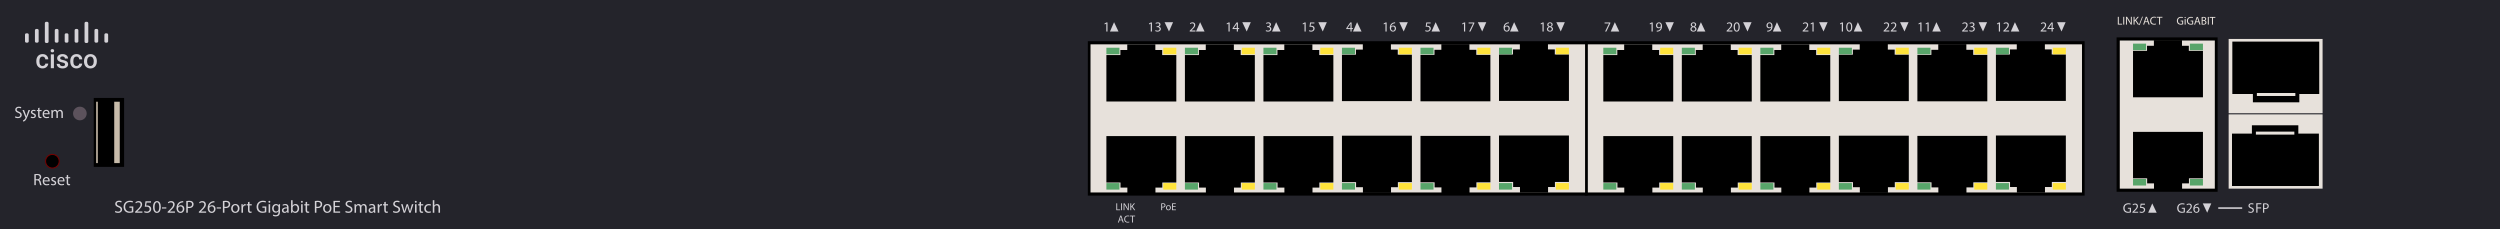
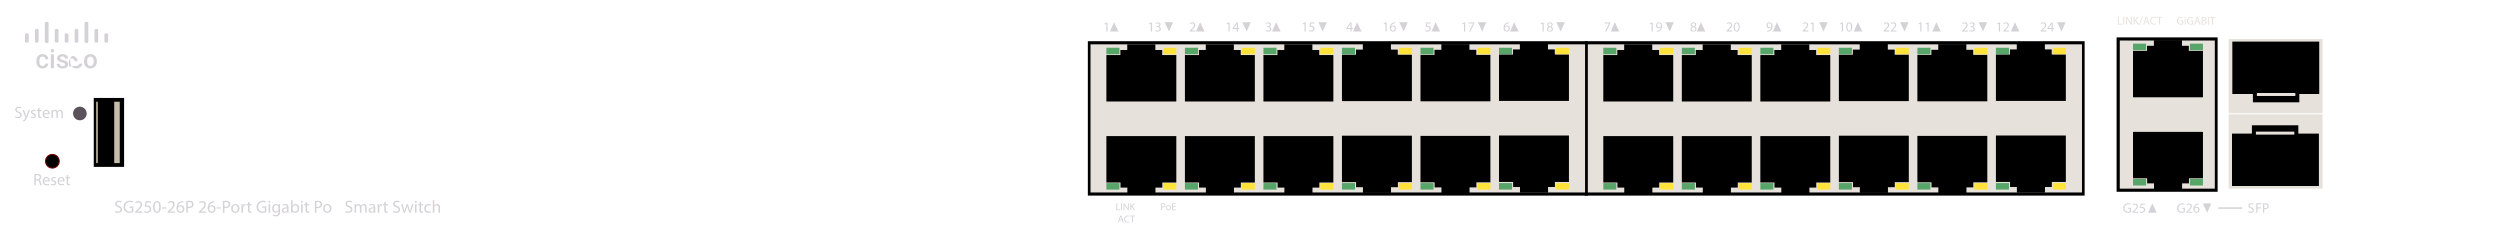
<svg xmlns="http://www.w3.org/2000/svg" version="1.1" id="Cisco_SG250-26P_Switches" x="0px" y="0px" viewBox="0 0 600 55" style="enable-background:new 0 0 600 55;" xml:space="preserve">
  <style type="text/css">
	.st0{fill:#24242B;}
	.st1{fill:#E7E1DB;}
	.st2{fill:#58A56A;}
	.st3{fill:#FFE33B;}
	.st4{fill:#D4D2D7;}
	.st5{fill:#C7BBAA;}
	.st6{fill:#5C525C;}
	.st7{fill:#750101;}
</style>
  <g>
-     <rect class="st0" width="600" height="55" />
-   </g>
+     </g>
  <g>
    <g>
      <rect x="380.772" y="10.266" class="st1" width="119.106" height="36.113" />
      <path d="M380.34,9.891h119.972v37.053H380.34V9.891z M499.677,10.641H380.983v35.553    h118.694V10.641z" />
    </g>
    <polygon points="398.185,13.214 398.185,11.999 396.541,11.999 396.541,10.641    389.8,10.641 389.8,11.999 388.154,11.999 388.154,13.214 384.792,13.214    384.792,24.36 401.574,24.36 401.574,13.214  " />
    <polygon points="388.182,43.806 388.182,45.022 389.825,45.022 389.825,46.379    396.567,46.379 396.567,45.022 398.213,45.022 398.213,43.806 401.574,43.806    401.574,32.661 384.792,32.661 384.792,43.806  " />
    <polygon points="417.03,13.214 417.03,11.999 415.387,11.999 415.387,10.641    408.645,10.641 408.645,11.999 406.999,11.999 406.999,13.214 403.638,13.214    403.638,24.36 420.42,24.36 420.42,13.214  " />
    <polygon points="407.027,43.806 407.027,45.022 408.671,45.022 408.671,46.379    415.412,46.379 415.412,45.022 417.058,45.022 417.058,43.806 420.42,43.806    420.42,32.661 403.638,32.661 403.638,43.806  " />
    <polygon points="435.876,13.214 435.876,11.999 434.232,11.999 434.232,10.641    427.491,10.641 427.491,11.999 425.844,11.999 425.844,13.214 422.483,13.214    422.483,24.36 439.265,24.36 439.265,13.214  " />
    <polygon points="425.873,43.806 425.873,45.022 427.516,45.022 427.516,46.379    434.258,46.379 434.258,45.022 435.904,45.022 435.904,43.806 439.265,43.806    439.265,32.661 422.483,32.661 422.483,43.806  " />
    <polygon points="454.721,13.122 454.721,11.906 453.078,11.906 453.078,10.549    446.336,10.549 446.336,11.906 444.69,11.906 444.69,13.122 441.328,13.122    441.328,24.267 458.111,24.267 458.111,13.122  " />
    <polygon points="444.718,43.714 444.718,44.929 446.361,44.929 446.361,46.287    453.103,46.287 453.103,44.929 454.749,44.929 454.749,43.714 458.111,43.714    458.111,32.568 441.328,32.568 441.328,43.714  " />
    <polygon points="473.566,13.168 473.566,11.953 471.923,11.953 471.923,10.595    465.182,10.595 465.182,11.953 463.535,11.953 463.535,13.168 460.174,13.168    460.174,24.314 476.956,24.314 476.956,13.168  " />
    <polygon points="463.564,43.76 463.564,44.975 465.207,44.975 465.207,46.333    471.948,46.333 471.948,44.975 473.595,44.975 473.595,43.76 476.956,43.76    476.956,32.614 460.174,32.614 460.174,43.76  " />
    <polygon points="492.412,13.076 492.412,11.86 490.769,11.86 490.769,10.503    484.027,10.503 484.027,11.86 482.381,11.86 482.381,13.076 479.019,13.076    479.019,24.221 495.802,24.221 495.802,13.076  " />
    <polygon points="482.409,43.668 482.409,44.883 484.052,44.883 484.052,46.24    490.794,46.24 490.794,44.883 492.44,44.883 492.44,43.668 495.802,43.668    495.802,32.522 479.019,32.522 479.019,43.668  " />
    <rect x="384.792" y="11.457" class="st2" width="3.133" height="1.565" />
    <rect x="398.441" y="11.457" class="st3" width="3.133" height="1.565" />
    <rect x="384.792" y="43.942" class="st2" width="3.133" height="1.565" />
    <rect x="398.441" y="43.942" class="st3" width="3.133" height="1.565" />
    <rect x="403.638" y="11.457" class="st2" width="3.133" height="1.565" />
    <rect x="417.287" y="11.457" class="st3" width="3.133" height="1.565" />
    <rect x="403.638" y="43.942" class="st2" width="3.133" height="1.565" />
    <rect x="417.287" y="43.942" class="st3" width="3.133" height="1.565" />
    <rect x="422.483" y="11.457" class="st2" width="3.133" height="1.565" />
    <rect x="436.132" y="11.457" class="st3" width="3.133" height="1.565" />
    <rect x="422.483" y="43.942" class="st2" width="3.133" height="1.565" />
    <rect x="436.132" y="43.942" class="st3" width="3.133" height="1.565" />
    <rect x="441.328" y="11.457" class="st2" width="3.133" height="1.565" />
    <rect x="454.978" y="11.457" class="st3" width="3.133" height="1.565" />
    <rect x="441.328" y="43.942" class="st2" width="3.133" height="1.565" />
    <rect x="454.978" y="43.942" class="st3" width="3.133" height="1.565" />
    <rect x="460.174" y="11.457" class="st2" width="3.133" height="1.565" />
    <rect x="473.823" y="11.457" class="st3" width="3.133" height="1.565" />
    <rect x="460.174" y="43.942" class="st2" width="3.133" height="1.565" />
    <rect x="473.823" y="43.942" class="st3" width="3.133" height="1.565" />
    <rect x="479.019" y="11.457" class="st2" width="3.133" height="1.565" />
    <rect x="492.669" y="11.457" class="st3" width="3.133" height="1.565" />
    <rect x="479.019" y="43.942" class="st2" width="3.133" height="1.565" />
    <rect x="492.669" y="43.942" class="st3" width="3.133" height="1.565" />
  </g>
  <g>
    <g>
      <rect x="261.513" y="10.266" class="st1" width="119.106" height="36.113" />
      <path d="M261.082,9.891h119.972v37.053H261.082V9.891z M380.418,10.641H261.724v35.553    h118.694V10.641z" />
    </g>
    <polygon points="278.926,13.214 278.926,11.999 277.283,11.999 277.283,10.641    270.541,10.641 270.541,11.999 268.895,11.999 268.895,13.214 265.533,13.214    265.533,24.36 282.315,24.36 282.315,13.214  " />
    <polygon points="268.923,43.806 268.923,45.022 270.566,45.022 270.566,46.379    277.308,46.379 277.308,45.022 278.954,45.022 278.954,43.806 282.315,43.806    282.315,32.661 265.533,32.661 265.533,43.806  " />
    <polygon points="297.771,13.214 297.771,11.999 296.128,11.999 296.128,10.641    289.386,10.641 289.386,11.999 287.74,11.999 287.74,13.214 284.379,13.214    284.379,24.36 301.161,24.36 301.161,13.214  " />
    <polygon points="287.768,43.806 287.768,45.022 289.412,45.022 289.412,46.379    296.153,46.379 296.153,45.022 297.799,45.022 297.799,43.806 301.161,43.806    301.161,32.661 284.379,32.661 284.379,43.806  " />
    <polygon points="316.617,13.214 316.617,11.999 314.973,11.999 314.973,10.641    308.232,10.641 308.232,11.999 306.585,11.999 306.585,13.214 303.224,13.214    303.224,24.36 320.006,24.36 320.006,13.214  " />
    <polygon points="306.614,43.806 306.614,45.022 308.257,45.022 308.257,46.379    314.999,46.379 314.999,45.022 316.645,45.022 316.645,43.806 320.006,43.806    320.006,32.661 303.224,32.661 303.224,43.806  " />
    <polygon points="335.462,13.122 335.462,11.906 333.819,11.906 333.819,10.549    327.077,10.549 327.077,11.906 325.431,11.906 325.431,13.122 322.069,13.122    322.069,24.267 338.852,24.267 338.852,13.122  " />
    <polygon points="325.459,43.714 325.459,44.929 327.102,44.929 327.102,46.287    333.844,46.287 333.844,44.929 335.49,44.929 335.49,43.714 338.852,43.714    338.852,32.568 322.069,32.568 322.069,43.714  " />
    <polygon points="354.307,13.168 354.307,11.953 352.664,11.953 352.664,10.595    345.923,10.595 345.923,11.953 344.276,11.953 344.276,13.168 340.915,13.168    340.915,24.314 357.697,24.314 357.697,13.168  " />
    <polygon points="344.305,43.76 344.305,44.975 345.948,44.975 345.948,46.333    352.689,46.333 352.689,44.975 354.336,44.975 354.336,43.76 357.697,43.76    357.697,32.614 340.915,32.614 340.915,43.76  " />
    <polygon points="373.153,13.076 373.153,11.86 371.51,11.86 371.51,10.503    364.768,10.503 364.768,11.86 363.122,11.86 363.122,13.076 359.76,13.076    359.76,24.221 376.543,24.221 376.543,13.076  " />
    <polygon points="363.15,43.668 363.15,44.883 364.793,44.883 364.793,46.24    371.535,46.24 371.535,44.883 373.181,44.883 373.181,43.668 376.543,43.668    376.543,32.522 359.76,32.522 359.76,43.668  " />
    <rect x="265.533" y="11.457" class="st2" width="3.133" height="1.565" />
    <rect x="279.183" y="11.457" class="st3" width="3.133" height="1.565" />
    <rect x="265.533" y="43.942" class="st2" width="3.133" height="1.565" />
    <rect x="279.183" y="43.942" class="st3" width="3.133" height="1.565" />
    <rect x="284.379" y="11.457" class="st2" width="3.133" height="1.565" />
    <rect x="298.028" y="11.457" class="st3" width="3.133" height="1.565" />
    <rect x="284.379" y="43.942" class="st2" width="3.133" height="1.565" />
    <rect x="298.028" y="43.942" class="st3" width="3.133" height="1.565" />
    <rect x="303.224" y="11.457" class="st2" width="3.133" height="1.565" />
    <rect x="316.873" y="11.457" class="st3" width="3.133" height="1.565" />
    <rect x="303.224" y="43.942" class="st2" width="3.133" height="1.565" />
    <rect x="316.873" y="43.942" class="st3" width="3.133" height="1.565" />
    <rect x="322.069" y="11.457" class="st2" width="3.133" height="1.565" />
    <rect x="335.719" y="11.457" class="st3" width="3.133" height="1.565" />
    <rect x="322.069" y="43.942" class="st2" width="3.133" height="1.565" />
    <rect x="335.719" y="43.942" class="st3" width="3.133" height="1.565" />
    <rect x="340.915" y="11.457" class="st2" width="3.133" height="1.565" />
    <rect x="354.564" y="11.457" class="st3" width="3.133" height="1.565" />
    <rect x="340.915" y="43.942" class="st2" width="3.133" height="1.565" />
    <rect x="354.564" y="43.942" class="st3" width="3.133" height="1.565" />
    <rect x="359.76" y="11.457" class="st2" width="3.133" height="1.565" />
    <rect x="373.41" y="11.457" class="st3" width="3.133" height="1.565" />
    <rect x="359.76" y="43.942" class="st2" width="3.133" height="1.565" />
    <rect x="373.41" y="43.942" class="st3" width="3.133" height="1.565" />
  </g>
  <g>
    <g>
      <rect x="508.276" y="9.349" class="st1" width="23.659" height="36.113" />
      <path d="M507.982,8.974h24.247v37.053h-24.247V8.974z M531.556,9.724h-22.81v35.553    h22.81V9.724z" />
    </g>
    <polygon points="525.319,12.204 525.319,10.989 523.676,10.989 523.676,9.631 516.934,9.631    516.934,10.989 515.288,10.989 515.288,12.204 511.926,12.204 511.926,23.35    528.709,23.35 528.709,12.204  " />
    <polygon points="515.316,42.796 515.316,44.011 516.959,44.011 516.959,45.369    523.701,45.369 523.701,44.011 525.347,44.011 525.347,42.796 528.709,42.796    528.709,31.65 511.926,31.65 511.926,42.796  " />
    <rect x="511.926" y="10.475" class="st2" width="3.133" height="1.565" />
    <rect x="525.576" y="10.475" class="st2" width="3.133" height="1.565" />
    <rect x="511.926" y="42.96" class="st2" width="3.133" height="1.565" />
    <rect x="525.576" y="42.96" class="st2" width="3.133" height="1.565" />
  </g>
  <g>
    <rect x="534.876" y="9.349" class="st1" width="22.545" height="17.831" />
    <polygon points="556.615,9.983 535.761,9.983 535.761,22.559 540.695,22.559 540.695,24.554    551.839,24.554 551.839,22.559 556.615,22.559  " />
    <rect x="541.651" y="22.32" class="st1" width="9.233" height="0.717" />
    <rect x="534.876" y="27.445" class="st1" width="22.545" height="17.831" />
    <polygon points="535.681,44.642 556.535,44.642 556.535,32.066 551.6,32.066    551.6,30.07 540.457,30.07 540.457,32.066 535.681,32.066  " />
    <rect x="541.412" y="31.588" class="st1" width="9.233" height="0.717" />
  </g>
  <g>
    <g>
      <g>
        <path class="st4" d="M10.22,15.832c0.186,0,0.341-0.055,0.464-0.163     c0.123-0.109,0.188-0.243,0.196-0.403h0.704     c-0.008,0.207-0.073,0.4-0.193,0.579c-0.121,0.179-0.285,0.32-0.492,0.425     c-0.207,0.104-0.43,0.156-0.669,0.156c-0.465,0-0.833-0.15-1.106-0.452     c-0.272-0.301-0.408-0.717-0.408-1.247v-0.077c0-0.506,0.135-0.911,0.405-1.214     c0.271-0.304,0.639-0.457,1.106-0.457c0.396,0,0.717,0.115,0.966,0.346     c0.249,0.231,0.379,0.533,0.392,0.908h-0.704     c-0.008-0.19-0.073-0.347-0.195-0.47c-0.122-0.123-0.277-0.185-0.466-0.185     c-0.242,0-0.428,0.088-0.559,0.263c-0.131,0.175-0.198,0.441-0.2,0.797v0.12     c0,0.361,0.065,0.629,0.196,0.806C9.787,15.743,9.974,15.832,10.22,15.832z" />
        <path class="st4" d="M12.149,12.18c0-0.115,0.036-0.21,0.109-0.286     c0.072-0.075,0.177-0.113,0.312-0.113c0.135,0,0.239,0.038,0.313,0.113     c0.074,0.076,0.111,0.172,0.111,0.286c0,0.112-0.037,0.207-0.111,0.281     c-0.074,0.074-0.178,0.112-0.313,0.112c-0.135,0-0.239-0.038-0.312-0.112     C12.185,12.386,12.149,12.292,12.149,12.18z M12.942,16.367H12.195v-3.324h0.747     V16.367z" />
        <path class="st4" d="M15.618,15.463c0-0.133-0.055-0.234-0.164-0.304     c-0.109-0.07-0.291-0.131-0.545-0.185c-0.254-0.053-0.466-0.12-0.636-0.203     c-0.372-0.18-0.559-0.441-0.559-0.783c0-0.287,0.121-0.526,0.363-0.719     c0.242-0.193,0.549-0.289,0.922-0.289c0.397,0,0.718,0.099,0.963,0.296     c0.245,0.196,0.367,0.451,0.367,0.765h-0.747c0-0.144-0.053-0.263-0.159-0.358     c-0.107-0.095-0.248-0.142-0.424-0.142c-0.164,0-0.298,0.038-0.401,0.113     c-0.103,0.076-0.155,0.177-0.155,0.304c0,0.115,0.048,0.204,0.144,0.267     c0.096,0.063,0.29,0.128,0.583,0.192c0.293,0.065,0.523,0.142,0.69,0.231     c0.167,0.089,0.291,0.196,0.372,0.321c0.08,0.125,0.121,0.277,0.121,0.455     c0,0.299-0.124,0.541-0.371,0.726c-0.248,0.185-0.573,0.278-0.974,0.278     c-0.272,0-0.515-0.049-0.728-0.147c-0.213-0.099-0.379-0.234-0.498-0.405     c-0.119-0.172-0.178-0.358-0.178-0.556h0.725     c0.01,0.176,0.077,0.312,0.2,0.407c0.123,0.096,0.285,0.143,0.488,0.143     c0.196,0,0.346-0.037,0.448-0.112C15.567,15.682,15.618,15.584,15.618,15.463z" />
-         <path class="st4" d="M18.367,15.832c0.186,0,0.341-0.055,0.464-0.163     c0.123-0.109,0.188-0.243,0.196-0.403h0.704     c-0.008,0.207-0.073,0.4-0.193,0.579c-0.121,0.179-0.285,0.32-0.492,0.425     c-0.207,0.104-0.43,0.156-0.669,0.156c-0.465,0-0.833-0.15-1.106-0.452     c-0.272-0.301-0.408-0.717-0.408-1.247v-0.077c0-0.506,0.135-0.911,0.405-1.214     c0.271-0.304,0.639-0.457,1.106-0.457c0.396,0,0.717,0.115,0.966,0.346     c0.249,0.231,0.379,0.533,0.392,0.908h-0.704     c-0.008-0.19-0.073-0.347-0.195-0.47c-0.122-0.123-0.277-0.185-0.466-0.185     c-0.242,0-0.428,0.088-0.559,0.263c-0.131,0.175-0.198,0.441-0.2,0.797v0.12     c0,0.361,0.065,0.629,0.196,0.806C17.933,15.743,18.121,15.832,18.367,15.832z" />
+         <path class="st4" d="M18.367,15.832c0.186,0,0.341-0.055,0.464-0.163     c0.123-0.109,0.188-0.243,0.196-0.403h0.704     c-0.008,0.207-0.073,0.4-0.193,0.579c-0.121,0.179-0.285,0.32-0.492,0.425     c-0.207,0.104-0.43,0.156-0.669,0.156c-0.465,0-0.833-0.15-1.106-0.452     c-0.272-0.301-0.408-0.717-0.408-1.247v-0.077c0-0.506,0.135-0.911,0.405-1.214     c0.396,0,0.717,0.115,0.966,0.346     c0.249,0.231,0.379,0.533,0.392,0.908h-0.704     c-0.008-0.19-0.073-0.347-0.195-0.47c-0.122-0.123-0.277-0.185-0.466-0.185     c-0.242,0-0.428,0.088-0.559,0.263c-0.131,0.175-0.198,0.441-0.2,0.797v0.12     c0,0.361,0.065,0.629,0.196,0.806C17.933,15.743,18.121,15.832,18.367,15.832z" />
        <path class="st4" d="M20.155,14.674c0-0.325,0.064-0.619,0.193-0.88     c0.128-0.261,0.31-0.462,0.544-0.602c0.234-0.14,0.501-0.211,0.805-0.211     c0.448,0,0.812,0.144,1.092,0.434c0.28,0.289,0.431,0.671,0.453,1.149     l0.003,0.175c0,0.328-0.063,0.62-0.189,0.879     c-0.126,0.258-0.306,0.458-0.541,0.599c-0.234,0.141-0.505,0.212-0.812,0.212     c-0.469,0-0.844-0.156-1.126-0.469c-0.282-0.312-0.422-0.728-0.422-1.249V14.674     z M20.901,14.738c0,0.342,0.071,0.61,0.212,0.804     c0.141,0.193,0.338,0.29,0.59,0.29c0.252,0,0.448-0.099,0.588-0.295     c0.14-0.197,0.21-0.485,0.21-0.863c0-0.336-0.072-0.602-0.216-0.799     c-0.144-0.196-0.341-0.295-0.588-0.295c-0.244,0-0.438,0.097-0.581,0.29     C20.973,14.064,20.901,14.354,20.901,14.738z" />
      </g>
    </g>
    <path class="st4" d="M6.569,10.239H6.328C6.147,10.239,6,10.092,6,9.911V8.325   C6,8.144,6.147,7.997,6.328,7.997h0.241c0.181,0,0.328,0.147,0.328,0.328V9.911   C6.897,10.092,6.75,10.239,6.569,10.239z" />
    <path class="st4" d="M8.951,10.239H8.71c-0.181,0-0.328-0.147-0.328-0.328V7.279   c0-0.181,0.147-0.328,0.328-0.328h0.241c0.181,0,0.328,0.147,0.328,0.328V9.911   C9.279,10.092,9.132,10.239,8.951,10.239z" />
    <path class="st4" d="M11.333,10.314h-0.241c-0.181,0-0.328-0.147-0.328-0.328V5.56   c0-0.181,0.147-0.328,0.328-0.328h0.241c0.181,0,0.328,0.147,0.328,0.328v4.426   C11.661,10.167,11.514,10.314,11.333,10.314z" />
    <path class="st4" d="M16.097,10.239h-0.241c-0.181,0-0.328-0.147-0.328-0.328V8.325   c0-0.181,0.147-0.328,0.328-0.328h0.241c0.181,0,0.328,0.147,0.328,0.328V9.911   C16.425,10.092,16.278,10.239,16.097,10.239z" />
    <path class="st4" d="M25.625,10.239H25.385c-0.181,0-0.328-0.147-0.328-0.328V8.325   c0-0.181,0.147-0.328,0.328-0.328h0.241c0.181,0,0.328,0.147,0.328,0.328V9.911   C25.954,10.092,25.807,10.239,25.625,10.239z" />
    <path class="st4" d="M18.479,10.239h-0.241c-0.181,0-0.328-0.147-0.328-0.328V7.279   c0-0.181,0.147-0.328,0.328-0.328h0.241c0.181,0,0.328,0.147,0.328,0.328V9.911   C18.807,10.092,18.66,10.239,18.479,10.239z" />
    <path class="st4" d="M23.243,10.239h-0.241c-0.181,0-0.328-0.147-0.328-0.328V7.279   c0-0.181,0.147-0.328,0.328-0.328h0.241c0.181,0,0.328,0.147,0.328,0.328V9.911   C23.571,10.092,23.425,10.239,23.243,10.239z" />
    <path class="st4" d="M20.861,10.314h-0.241c-0.181,0-0.328-0.147-0.328-0.328V5.56   c0-0.181,0.147-0.328,0.328-0.328h0.241c0.181,0,0.328,0.147,0.328,0.328v4.426   C21.189,10.167,21.042,10.314,20.861,10.314z" />
    <path class="st4" d="M13.715,10.239h-0.241c-0.181,0-0.328-0.147-0.328-0.328V7.279   c0-0.181,0.147-0.328,0.328-0.328h0.241c0.181,0,0.328,0.147,0.328,0.328V9.911   C14.043,10.092,13.896,10.239,13.715,10.239z" />
  </g>
  <rect x="22.501" y="23.507" width="7.283" height="16.543" />
  <rect x="27.414" y="24.415" class="st5" width="1.327" height="14.727" />
  <rect x="23.082" y="24.415" class="st5" width="0.387" height="14.727" />
  <g>
    <path class="st4" d="M27.685,50.605c0.165,0.102,0.406,0.187,0.659,0.187   c0.376,0,0.596-0.199,0.596-0.486c0-0.267-0.152-0.419-0.537-0.566   c-0.465-0.165-0.752-0.406-0.752-0.808c0-0.443,0.368-0.773,0.921-0.773   c0.292,0,0.503,0.067,0.63,0.14l-0.102,0.3   c-0.093-0.051-0.283-0.135-0.541-0.135c-0.389,0-0.537,0.232-0.537,0.427   c0,0.267,0.173,0.397,0.566,0.55c0.482,0.186,0.727,0.418,0.727,0.837   c0,0.439-0.325,0.819-0.998,0.819c-0.274,0-0.575-0.08-0.727-0.182L27.685,50.605   z" />
    <path class="st4" d="M31.99,50.927c-0.165,0.06-0.491,0.156-0.875,0.156   c-0.431,0-0.786-0.109-1.065-0.376c-0.245-0.236-0.397-0.617-0.397-1.061   c0.004-0.85,0.587-1.471,1.542-1.471c0.33,0,0.587,0.071,0.71,0.131   l-0.088,0.3c-0.152-0.067-0.343-0.122-0.63-0.122   c-0.693,0-1.146,0.431-1.146,1.145c0,0.724,0.436,1.15,1.099,1.15   c0.241,0,0.406-0.034,0.49-0.076v-0.85h-0.579v-0.296h0.938V50.927z" />
    <path class="st4" d="M32.424,51.054v-0.229l0.292-0.283   c0.702-0.668,1.019-1.022,1.023-1.437c0-0.279-0.135-0.537-0.545-0.537   c-0.25,0-0.457,0.127-0.583,0.232l-0.118-0.262   c0.19-0.161,0.461-0.279,0.778-0.279c0.592,0,0.841,0.406,0.841,0.799   c0,0.508-0.368,0.917-0.947,1.476l-0.22,0.202v0.009h1.234v0.309H32.424z" />
    <path class="st4" d="M36.234,48.619h-1.048l-0.105,0.706   c0.063-0.009,0.123-0.018,0.224-0.018c0.211,0,0.422,0.047,0.592,0.148   c0.215,0.122,0.393,0.359,0.393,0.706c0,0.536-0.427,0.938-1.023,0.938   c-0.3,0-0.554-0.085-0.685-0.17l0.093-0.282   c0.114,0.067,0.338,0.151,0.587,0.151c0.351,0,0.651-0.228,0.651-0.596   c-0.004-0.355-0.241-0.608-0.79-0.608c-0.157,0-0.279,0.017-0.38,0.029   l0.177-1.318h1.314V48.619z" />
    <path class="st4" d="M38.591,49.65c0,0.935-0.347,1.45-0.955,1.45   c-0.537,0-0.9-0.503-0.909-1.412c0-0.922,0.397-1.429,0.955-1.429   C38.261,48.26,38.591,48.775,38.591,49.65z M37.099,49.692   c0,0.715,0.22,1.12,0.558,1.12c0.38,0,0.562-0.443,0.562-1.146   c0-0.676-0.173-1.12-0.558-1.12C37.335,48.547,37.099,48.944,37.099,49.692z" />
    <path class="st4" d="M39.916,49.773v0.274h-1.044v-0.274H39.916z" />
    <path class="st4" d="M40.234,51.054v-0.229l0.292-0.283   c0.702-0.668,1.019-1.022,1.023-1.437c0-0.279-0.135-0.537-0.545-0.537   c-0.25,0-0.457,0.127-0.583,0.232l-0.118-0.262   c0.19-0.161,0.461-0.279,0.778-0.279c0.592,0,0.841,0.406,0.841,0.799   c0,0.508-0.368,0.917-0.947,1.476l-0.22,0.202v0.009h1.234v0.309H40.234z" />
    <path class="st4" d="M43.973,48.568c-0.076-0.004-0.173,0-0.279,0.017   c-0.583,0.098-0.892,0.524-0.956,0.977h0.013   c0.131-0.173,0.359-0.316,0.664-0.316c0.486,0,0.829,0.351,0.829,0.887   c0,0.504-0.342,0.969-0.913,0.969c-0.587,0-0.972-0.457-0.972-1.171   c0-0.541,0.194-0.968,0.465-1.238c0.229-0.225,0.533-0.364,0.879-0.406   c0.11-0.017,0.203-0.021,0.271-0.021V48.568z M43.867,50.153   c0-0.393-0.224-0.63-0.566-0.63c-0.224,0-0.431,0.14-0.533,0.338   c-0.025,0.043-0.042,0.098-0.042,0.165C42.734,50.479,42.941,50.812,43.33,50.812   C43.651,50.812,43.867,50.547,43.867,50.153z" />
    <path class="st4" d="M44.707,48.238c0.177-0.029,0.41-0.055,0.706-0.055   c0.364,0,0.63,0.085,0.799,0.237c0.156,0.135,0.249,0.342,0.249,0.596   c0,0.258-0.076,0.461-0.22,0.608c-0.194,0.207-0.511,0.312-0.871,0.312   c-0.11,0-0.211-0.004-0.296-0.025v1.142H44.707V48.238z M45.074,49.612   c0.08,0.021,0.182,0.029,0.304,0.029c0.444,0,0.714-0.215,0.714-0.608   c0-0.376-0.266-0.558-0.672-0.558c-0.161,0-0.283,0.013-0.347,0.029V49.612z" />
    <path class="st4" d="M47.723,51.054v-0.229l0.292-0.283   c0.702-0.668,1.019-1.022,1.023-1.437c0-0.279-0.135-0.537-0.545-0.537   c-0.25,0-0.457,0.127-0.583,0.232l-0.118-0.262   c0.19-0.161,0.461-0.279,0.778-0.279c0.592,0,0.841,0.406,0.841,0.799   c0,0.508-0.368,0.917-0.947,1.476l-0.22,0.202v0.009h1.234v0.309H47.723z" />
    <path class="st4" d="M51.462,48.568c-0.076-0.004-0.173,0-0.279,0.017   c-0.583,0.098-0.892,0.524-0.956,0.977h0.013   c0.131-0.173,0.359-0.316,0.664-0.316c0.486,0,0.829,0.351,0.829,0.887   c0,0.504-0.342,0.969-0.913,0.969c-0.587,0-0.972-0.457-0.972-1.171   c0-0.541,0.194-0.968,0.465-1.238c0.229-0.225,0.533-0.364,0.879-0.406   c0.11-0.017,0.203-0.021,0.271-0.021V48.568z M51.356,50.153   c0-0.393-0.224-0.63-0.566-0.63c-0.224,0-0.431,0.14-0.533,0.338   c-0.025,0.043-0.042,0.098-0.042,0.165c0.009,0.452,0.216,0.786,0.604,0.786   C51.141,50.812,51.356,50.547,51.356,50.153z" />
    <path class="st4" d="M53.045,49.773v0.274h-1.044v-0.274H53.045z" />
    <path class="st4" d="M53.494,48.238c0.177-0.029,0.41-0.055,0.706-0.055   c0.364,0,0.63,0.085,0.799,0.237c0.157,0.135,0.25,0.342,0.25,0.596   c0,0.258-0.076,0.461-0.22,0.608c-0.194,0.207-0.511,0.312-0.871,0.312   c-0.11,0-0.211-0.004-0.296-0.025v1.142h-0.368V48.238z M53.862,49.612   c0.08,0.021,0.182,0.029,0.304,0.029c0.444,0,0.714-0.215,0.714-0.608   c0-0.376-0.266-0.558-0.672-0.558c-0.161,0-0.283,0.013-0.347,0.029V49.612z" />
    <path class="st4" d="M57.478,50.014c0,0.757-0.524,1.087-1.019,1.087   c-0.554,0-0.98-0.406-0.98-1.053c0-0.685,0.448-1.086,1.014-1.086   C57.081,48.962,57.478,49.389,57.478,50.014z M55.854,50.035   c0,0.448,0.258,0.786,0.622,0.786c0.355,0,0.621-0.334,0.621-0.795   c0-0.347-0.173-0.786-0.613-0.786S55.854,49.646,55.854,50.035z" />
    <path class="st4" d="M57.95,49.646c0-0.241-0.004-0.448-0.017-0.639h0.326l0.013,0.401   h0.017c0.093-0.274,0.317-0.447,0.566-0.447c0.042,0,0.072,0.004,0.106,0.013   v0.351C58.922,49.316,58.884,49.312,58.833,49.312c-0.262,0-0.448,0.198-0.499,0.478   c-0.009,0.051-0.017,0.109-0.017,0.173v1.091H57.95V49.646z" />
    <path class="st4" d="M59.882,48.421v0.587h0.533v0.283h-0.533v1.104   c0,0.254,0.072,0.397,0.279,0.397c0.097,0,0.169-0.013,0.215-0.025l0.017,0.278   c-0.072,0.03-0.186,0.051-0.33,0.051c-0.173,0-0.313-0.055-0.402-0.156   c-0.105-0.109-0.144-0.291-0.144-0.532v-1.116h-0.317v-0.283h0.317v-0.49   L59.882,48.421z" />
    <path class="st4" d="M63.913,50.927c-0.165,0.06-0.491,0.156-0.875,0.156   c-0.431,0-0.786-0.109-1.065-0.376c-0.245-0.236-0.397-0.617-0.397-1.061   c0.004-0.85,0.587-1.471,1.542-1.471c0.33,0,0.587,0.071,0.71,0.131   l-0.088,0.3c-0.152-0.067-0.343-0.122-0.63-0.122   c-0.693,0-1.146,0.431-1.146,1.145c0,0.724,0.436,1.15,1.099,1.15   c0.241,0,0.406-0.034,0.49-0.076v-0.85h-0.579v-0.296h0.938V50.927z" />
    <path class="st4" d="M64.879,48.434c0.004,0.126-0.089,0.228-0.237,0.228   c-0.131,0-0.224-0.102-0.224-0.228c0-0.132,0.097-0.232,0.232-0.232   C64.791,48.201,64.879,48.302,64.879,48.434z M64.465,51.054v-2.046h0.372v2.046   H64.465z" />
    <path class="st4" d="M67.218,49.008c-0.009,0.148-0.017,0.312-0.017,0.562v1.188   c0,0.469-0.093,0.757-0.292,0.935C66.71,51.878,66.423,51.938,66.165,51.938   c-0.245,0-0.516-0.06-0.68-0.17l0.093-0.283   c0.135,0.085,0.347,0.161,0.6,0.161c0.38,0,0.66-0.198,0.66-0.715V50.703   h-0.009c-0.114,0.19-0.334,0.342-0.651,0.342c-0.507,0-0.871-0.431-0.871-0.997   c0-0.693,0.452-1.086,0.921-1.086c0.355,0,0.549,0.186,0.638,0.354H66.875   l0.017-0.309H67.218z M66.833,49.815c0-0.063-0.004-0.118-0.021-0.169   c-0.068-0.216-0.25-0.394-0.52-0.394c-0.355,0-0.609,0.301-0.609,0.773   c0,0.401,0.203,0.735,0.604,0.735c0.229,0,0.436-0.144,0.516-0.38   c0.021-0.063,0.03-0.136,0.03-0.199V49.815z" />
    <path class="st4" d="M68.953,51.054l-0.03-0.258h-0.013   c-0.114,0.16-0.334,0.305-0.625,0.305c-0.414,0-0.625-0.292-0.625-0.588   c0-0.494,0.439-0.765,1.23-0.761v-0.042c0-0.169-0.046-0.474-0.465-0.474   c-0.19,0-0.389,0.059-0.533,0.152l-0.084-0.245   c0.169-0.11,0.414-0.182,0.672-0.182c0.625,0,0.778,0.427,0.778,0.837v0.765   c0,0.178,0.008,0.351,0.034,0.49H68.953z M68.898,50.01   c-0.406-0.009-0.866,0.063-0.866,0.461c0,0.24,0.161,0.354,0.351,0.354   c0.267,0,0.436-0.169,0.495-0.342c0.013-0.038,0.021-0.081,0.021-0.118V50.01z" />
    <path class="st4" d="M69.843,51.054c0.009-0.14,0.017-0.347,0.017-0.528v-2.473h0.368   v1.285h0.008c0.131-0.229,0.368-0.376,0.698-0.376   c0.507,0,0.866,0.422,0.862,1.044c0,0.73-0.46,1.095-0.917,1.095   c-0.296,0-0.533-0.114-0.685-0.385h-0.013l-0.017,0.338H69.843z M70.228,50.233   c0,0.047,0.008,0.094,0.017,0.136c0.072,0.258,0.287,0.436,0.558,0.436   c0.389,0,0.622-0.317,0.622-0.786c0-0.41-0.211-0.761-0.609-0.761   c-0.253,0-0.49,0.173-0.566,0.456c-0.008,0.042-0.021,0.093-0.021,0.152V50.233z" />
    <path class="st4" d="M72.681,48.434c0.004,0.126-0.089,0.228-0.237,0.228   c-0.131,0-0.224-0.102-0.224-0.228c0-0.132,0.097-0.232,0.232-0.232   C72.592,48.201,72.681,48.302,72.681,48.434z M72.267,51.054v-2.046h0.372v2.046   H72.267z" />
    <path class="st4" d="M73.705,48.421v0.587h0.533v0.283h-0.533v1.104   c0,0.254,0.072,0.397,0.279,0.397c0.097,0,0.169-0.013,0.215-0.025l0.017,0.278   c-0.072,0.03-0.186,0.051-0.33,0.051c-0.173,0-0.313-0.055-0.402-0.156   c-0.105-0.109-0.144-0.291-0.144-0.532v-1.116h-0.317v-0.283h0.317v-0.49   L73.705,48.421z" />
    <path class="st4" d="M75.567,48.238c0.177-0.029,0.41-0.055,0.706-0.055   c0.364,0,0.63,0.085,0.799,0.237c0.157,0.135,0.25,0.342,0.25,0.596   c0,0.258-0.076,0.461-0.22,0.608c-0.194,0.207-0.511,0.312-0.871,0.312   c-0.11,0-0.211-0.004-0.296-0.025v1.142h-0.368V48.238z M75.935,49.612   c0.08,0.021,0.182,0.029,0.304,0.029c0.444,0,0.714-0.215,0.714-0.608   c0-0.376-0.266-0.558-0.672-0.558c-0.161,0-0.283,0.013-0.347,0.029V49.612z" />
    <path class="st4" d="M79.551,50.014c0,0.757-0.524,1.087-1.019,1.087   c-0.554,0-0.98-0.406-0.98-1.053c0-0.685,0.448-1.086,1.014-1.086   C79.154,48.962,79.551,49.389,79.551,50.014z M77.928,50.035   c0,0.448,0.258,0.786,0.622,0.786c0.355,0,0.621-0.334,0.621-0.795   c0-0.347-0.173-0.786-0.613-0.786S77.928,49.646,77.928,50.035z" />
-     <path class="st4" d="M81.51,49.718H80.403v1.027h1.234v0.309h-1.602v-2.849h1.539v0.309   H80.403v0.9h1.107V49.718z" />
    <path class="st4" d="M82.963,50.605c0.165,0.102,0.406,0.187,0.659,0.187   c0.376,0,0.596-0.199,0.596-0.486c0-0.267-0.152-0.419-0.537-0.566   c-0.465-0.165-0.752-0.406-0.752-0.808c0-0.443,0.368-0.773,0.921-0.773   c0.292,0,0.503,0.067,0.63,0.14l-0.102,0.3   c-0.093-0.051-0.283-0.135-0.541-0.135c-0.389,0-0.537,0.232-0.537,0.427   c0,0.267,0.173,0.397,0.566,0.55c0.482,0.186,0.727,0.418,0.727,0.837   c0,0.439-0.325,0.819-0.998,0.819c-0.274,0-0.575-0.08-0.727-0.182L82.963,50.605   z" />
    <path class="st4" d="M85.087,49.562c0-0.211-0.004-0.385-0.017-0.554h0.326l0.017,0.33   h0.013c0.114-0.194,0.305-0.376,0.643-0.376c0.279,0,0.49,0.169,0.579,0.409   h0.008c0.063-0.113,0.144-0.202,0.229-0.266   c0.123-0.093,0.258-0.144,0.452-0.144c0.271,0,0.672,0.177,0.672,0.887v1.205   h-0.363v-1.158c0-0.393-0.144-0.63-0.444-0.63c-0.211,0-0.376,0.156-0.439,0.338   c-0.017,0.051-0.03,0.119-0.03,0.187v1.264h-0.363V49.828   c0-0.325-0.144-0.562-0.427-0.562c-0.232,0-0.401,0.187-0.46,0.372   c-0.021,0.055-0.03,0.118-0.03,0.182v1.234h-0.363V49.562z" />
    <path class="st4" d="M89.749,51.054L89.719,50.796h-0.013   c-0.114,0.16-0.334,0.305-0.625,0.305c-0.414,0-0.625-0.292-0.625-0.588   c0-0.494,0.439-0.765,1.23-0.761v-0.042c0-0.169-0.046-0.474-0.465-0.474   c-0.19,0-0.389,0.059-0.533,0.152l-0.084-0.245   c0.169-0.11,0.414-0.182,0.672-0.182c0.625,0,0.778,0.427,0.778,0.837v0.765   c0,0.178,0.008,0.351,0.034,0.49H89.749z M89.693,50.01   c-0.406-0.009-0.866,0.063-0.866,0.461c0,0.24,0.161,0.354,0.351,0.354   c0.267,0,0.436-0.169,0.495-0.342c0.013-0.038,0.021-0.081,0.021-0.118V50.01z" />
    <path class="st4" d="M90.655,49.646c0-0.241-0.004-0.448-0.017-0.639h0.326l0.013,0.401   h0.017c0.093-0.274,0.317-0.447,0.566-0.447c0.042,0,0.072,0.004,0.106,0.013   v0.351C91.627,49.316,91.589,49.312,91.539,49.312c-0.262,0-0.448,0.198-0.499,0.478   c-0.009,0.051-0.017,0.109-0.017,0.173v1.091h-0.368V49.646z" />
    <path class="st4" d="M92.588,48.421v0.587h0.533v0.283h-0.533v1.104   c0,0.254,0.072,0.397,0.279,0.397c0.097,0,0.169-0.013,0.215-0.025l0.017,0.278   c-0.072,0.03-0.186,0.051-0.33,0.051c-0.173,0-0.313-0.055-0.402-0.156   c-0.105-0.109-0.144-0.291-0.144-0.532v-1.116h-0.317v-0.283h0.317v-0.49   L92.588,48.421z" />
    <path class="st4" d="M94.4,50.605c0.165,0.102,0.405,0.187,0.659,0.187   c0.376,0,0.596-0.199,0.596-0.486c0-0.267-0.151-0.419-0.536-0.566   c-0.465-0.165-0.753-0.406-0.753-0.808c0-0.443,0.368-0.773,0.922-0.773   c0.292,0,0.503,0.067,0.63,0.14l-0.102,0.3   c-0.093-0.051-0.283-0.135-0.541-0.135c-0.389,0-0.537,0.232-0.537,0.427   c0,0.267,0.174,0.397,0.566,0.55c0.482,0.186,0.728,0.418,0.728,0.837   c0,0.439-0.326,0.819-0.998,0.819c-0.274,0-0.574-0.08-0.727-0.182   L94.4,50.605z" />
    <path class="st4" d="M96.637,49.008l0.271,1.04c0.06,0.229,0.114,0.439,0.152,0.65   h0.013c0.047-0.207,0.114-0.427,0.182-0.646l0.334-1.044h0.313l0.316,1.023   c0.076,0.245,0.136,0.46,0.182,0.667h0.013   c0.034-0.207,0.089-0.422,0.156-0.663l0.292-1.027h0.368l-0.66,2.046H98.231   l-0.312-0.977c-0.072-0.229-0.131-0.431-0.182-0.672h-0.009   c-0.051,0.245-0.114,0.456-0.186,0.677l-0.33,0.972h-0.338l-0.617-2.046H96.637z" />
    <path class="st4" d="M100.018,48.434c0.004,0.126-0.089,0.228-0.236,0.228   c-0.131,0-0.225-0.102-0.225-0.228c0-0.132,0.098-0.232,0.232-0.232   C99.929,48.201,100.018,48.302,100.018,48.434z M99.604,51.054v-2.046h0.372v2.046   H99.604z" />
    <path class="st4" d="M101.042,48.421v0.587h0.532v0.283h-0.532v1.104   c0,0.254,0.071,0.397,0.278,0.397c0.098,0,0.17-0.013,0.216-0.025l0.017,0.278   c-0.071,0.03-0.186,0.051-0.329,0.051c-0.174,0-0.312-0.055-0.401-0.156   c-0.106-0.109-0.144-0.291-0.144-0.532v-1.116h-0.317v-0.283h0.317v-0.49   L101.042,48.421z" />
    <path class="st4" d="M103.427,50.978c-0.097,0.051-0.312,0.118-0.587,0.118   c-0.617,0-1.02-0.418-1.02-1.044c0-0.63,0.432-1.086,1.1-1.086   c0.22,0,0.414,0.055,0.516,0.105l-0.085,0.287   c-0.089-0.051-0.228-0.097-0.431-0.097c-0.47,0-0.723,0.347-0.723,0.773   c0,0.474,0.304,0.765,0.71,0.765c0.211,0,0.351-0.055,0.456-0.102   L103.427,50.978z" />
    <path class="st4" d="M103.865,48.053h0.372v1.276h0.008   c0.06-0.105,0.152-0.198,0.267-0.262c0.11-0.063,0.241-0.105,0.381-0.105   c0.274,0,0.714,0.169,0.714,0.874v1.218h-0.372v-1.175   c0-0.33-0.122-0.608-0.473-0.608c-0.241,0-0.432,0.169-0.499,0.371   c-0.021,0.051-0.025,0.106-0.025,0.178v1.234h-0.372V48.053z" />
  </g>
  <circle class="st6" cx="19.168" cy="27.238" r="1.639" />
  <g>
    <circle cx="12.571" cy="38.697" r="1.639" />
    <path class="st7" d="M12.571,40.462c-0.973,0-1.764-0.792-1.764-1.765   s0.792-1.765,1.764-1.765c0.973,0,1.765,0.792,1.765,1.765   S13.544,40.462,12.571,40.462z M12.571,37.183c-0.835,0-1.514,0.68-1.514,1.515   s0.679,1.515,1.514,1.515s1.515-0.68,1.515-1.515S13.406,37.183,12.571,37.183z" />
  </g>
  <g>
    <path class="st4" d="M3.69,27.898c0.155,0.095,0.381,0.174,0.619,0.174   c0.353,0,0.559-0.187,0.559-0.456c0-0.25-0.143-0.393-0.504-0.532   c-0.436-0.155-0.706-0.381-0.706-0.758c0-0.417,0.345-0.726,0.865-0.726   c0.274,0,0.472,0.063,0.591,0.131l-0.095,0.282   c-0.087-0.047-0.266-0.127-0.508-0.127c-0.365,0-0.504,0.218-0.504,0.401   c0,0.25,0.163,0.373,0.532,0.516c0.452,0.175,0.682,0.393,0.682,0.786   c0,0.413-0.305,0.77-0.936,0.77c-0.258,0-0.54-0.076-0.683-0.171L3.69,27.898   z" />
    <path class="st4" d="M5.777,26.398l0.42,1.134c0.044,0.127,0.091,0.278,0.123,0.393   h0.008c0.036-0.115,0.075-0.262,0.123-0.401l0.381-1.126h0.369l-0.524,1.369   c-0.25,0.659-0.42,0.996-0.658,1.202c-0.171,0.151-0.341,0.211-0.429,0.227   l-0.087-0.294c0.087-0.027,0.202-0.083,0.305-0.171   c0.095-0.075,0.214-0.21,0.293-0.389c0.016-0.035,0.028-0.063,0.028-0.083   s-0.008-0.048-0.024-0.091l-0.71-1.77H5.777z" />
    <path class="st4" d="M7.448,27.961c0.103,0.067,0.286,0.139,0.46,0.139   c0.254,0,0.373-0.127,0.373-0.286c0-0.167-0.099-0.258-0.357-0.353   c-0.345-0.123-0.508-0.313-0.508-0.543c0-0.31,0.25-0.563,0.663-0.563   c0.194,0,0.365,0.056,0.472,0.119l-0.087,0.254   c-0.076-0.048-0.214-0.111-0.393-0.111c-0.206,0-0.321,0.119-0.321,0.262   c0,0.159,0.115,0.23,0.365,0.325c0.333,0.127,0.503,0.293,0.503,0.579   c0,0.337-0.262,0.576-0.718,0.576c-0.21,0-0.405-0.052-0.54-0.131L7.448,27.961   z" />
    <path class="st4" d="M9.487,25.847v0.552h0.5v0.266h-0.5v1.035   c0,0.238,0.067,0.373,0.262,0.373c0.091,0,0.159-0.012,0.202-0.023l0.016,0.262   c-0.068,0.027-0.175,0.048-0.31,0.048c-0.163,0-0.294-0.052-0.377-0.147   C9.182,28.108,9.146,27.938,9.146,27.711v-1.047H8.849v-0.266h0.298v-0.46   L9.487,25.847z" />
    <path class="st4" d="M10.551,27.422c0.008,0.472,0.31,0.666,0.659,0.666   c0.25,0,0.401-0.043,0.532-0.099l0.06,0.25c-0.123,0.056-0.333,0.119-0.639,0.119   c-0.591,0-0.944-0.389-0.944-0.968c0-0.58,0.341-1.036,0.9-1.036   c0.627,0,0.793,0.552,0.793,0.905c0,0.071-0.008,0.127-0.012,0.163H10.551z    M11.574,27.172c0.004-0.222-0.091-0.567-0.484-0.567   c-0.353,0-0.508,0.325-0.536,0.567H11.574z" />
    <path class="st4" d="M12.344,26.918c0-0.198-0.004-0.361-0.016-0.52h0.305l0.016,0.309   h0.012c0.107-0.182,0.286-0.353,0.603-0.353c0.262,0,0.46,0.159,0.543,0.385   h0.008c0.059-0.107,0.135-0.19,0.214-0.25c0.115-0.087,0.242-0.135,0.425-0.135   c0.254,0,0.631,0.167,0.631,0.833v1.131h-0.341v-1.087   c0-0.369-0.135-0.591-0.417-0.591c-0.199,0-0.354,0.147-0.413,0.317   c-0.016,0.048-0.028,0.111-0.028,0.175v1.186h-0.341v-1.15   c0-0.306-0.135-0.528-0.401-0.528c-0.218,0-0.377,0.175-0.432,0.349   c-0.02,0.052-0.028,0.111-0.028,0.171v1.158h-0.341V26.918z" />
  </g>
  <g>
    <path class="st4" d="M8.245,41.802c0.174-0.036,0.424-0.056,0.662-0.056   c0.369,0,0.607,0.067,0.774,0.218c0.135,0.119,0.21,0.302,0.21,0.508   c0,0.354-0.222,0.587-0.503,0.683v0.012c0.206,0.071,0.329,0.262,0.393,0.54   c0.087,0.373,0.151,0.63,0.206,0.733H9.629   c-0.043-0.075-0.103-0.306-0.178-0.639c-0.08-0.369-0.223-0.508-0.536-0.52   H8.589v1.158H8.245V41.802z M8.589,43.02h0.354c0.369,0,0.603-0.202,0.603-0.508   c0-0.346-0.25-0.496-0.615-0.5c-0.167,0-0.286,0.016-0.341,0.031V43.02z" />
    <path class="st4" d="M10.577,43.543c0.008,0.473,0.31,0.666,0.659,0.666   c0.25,0,0.401-0.043,0.532-0.099l0.06,0.25c-0.123,0.056-0.333,0.119-0.639,0.119   c-0.591,0-0.944-0.389-0.944-0.968c0-0.58,0.341-1.036,0.9-1.036   c0.627,0,0.793,0.552,0.793,0.905c0,0.071-0.008,0.127-0.012,0.162H10.577z    M11.601,43.293c0.004-0.222-0.091-0.567-0.484-0.567   c-0.353,0-0.508,0.325-0.536,0.567H11.601z" />
    <path class="st4" d="M12.324,44.083c0.103,0.066,0.286,0.139,0.46,0.139   c0.254,0,0.373-0.127,0.373-0.286c0-0.166-0.099-0.258-0.357-0.353   c-0.345-0.123-0.508-0.313-0.508-0.544c0-0.31,0.25-0.563,0.663-0.563   c0.194,0,0.365,0.056,0.472,0.119l-0.087,0.254   c-0.076-0.048-0.214-0.111-0.393-0.111C12.74,42.737,12.625,42.856,12.625,43   c0,0.158,0.115,0.229,0.365,0.325c0.333,0.127,0.503,0.293,0.503,0.579   c0,0.337-0.262,0.575-0.718,0.575c-0.21,0-0.405-0.052-0.54-0.131   L12.324,44.083z" />
    <path class="st4" d="M14.137,43.543c0.008,0.473,0.31,0.666,0.659,0.666   c0.25,0,0.401-0.043,0.532-0.099l0.06,0.25c-0.123,0.056-0.333,0.119-0.639,0.119   c-0.591,0-0.944-0.389-0.944-0.968c0-0.58,0.341-1.036,0.9-1.036   c0.627,0,0.793,0.552,0.793,0.905c0,0.071-0.008,0.127-0.012,0.162H14.137z    M15.161,43.293c0.004-0.222-0.091-0.567-0.484-0.567   c-0.353,0-0.508,0.325-0.536,0.567H15.161z" />
    <path class="st4" d="M16.351,41.968v0.552h0.5v0.266h-0.5v1.035   c0,0.238,0.068,0.373,0.262,0.373c0.091,0,0.159-0.012,0.202-0.023l0.016,0.262   c-0.067,0.027-0.174,0.048-0.309,0.048c-0.163,0-0.293-0.052-0.377-0.147   c-0.099-0.103-0.135-0.273-0.135-0.499v-1.048h-0.298v-0.266h0.298v-0.46   L16.351,41.968z" />
  </g>
  <g>
    <path class="st4" d="M265.513,5.663h-0.007l-0.377,0.204l-0.057-0.224l0.475-0.254h0.25   v2.172h-0.284V5.663z" />
  </g>
  <polygon class="st4" points="267.373,5.324 266.392,7.561 268.437,7.561 " />
  <g>
    <path class="st4" d="M276.181,5.663h-0.007l-0.377,0.204l-0.057-0.224l0.475-0.254h0.25   v2.172h-0.284V5.663z" />
    <path class="st4" d="M277.33,7.224c0.083,0.053,0.277,0.137,0.481,0.137   c0.378,0,0.495-0.24,0.491-0.421c-0.003-0.304-0.277-0.435-0.562-0.435h-0.164   V6.285h0.164c0.214,0,0.485-0.11,0.485-0.368c0-0.174-0.11-0.328-0.381-0.328   c-0.174,0-0.341,0.077-0.435,0.144l-0.077-0.214   c0.113-0.083,0.334-0.167,0.568-0.167c0.428,0,0.622,0.254,0.622,0.518   c0,0.224-0.134,0.415-0.401,0.511v0.007c0.267,0.053,0.484,0.254,0.484,0.558   c0,0.348-0.271,0.651-0.792,0.651c-0.244,0-0.458-0.077-0.565-0.147   L277.33,7.224z" />
  </g>
  <polygon class="st4" points="280.558,7.561 281.539,5.324 279.495,5.324 " />
  <g>
    <path class="st4" d="M285.529,7.561V7.38l0.23-0.224   c0.555-0.528,0.806-0.809,0.809-1.136c0-0.221-0.107-0.424-0.431-0.424   c-0.197,0-0.361,0.1-0.461,0.184l-0.094-0.207   c0.15-0.127,0.364-0.221,0.615-0.221c0.468,0,0.665,0.321,0.665,0.632   c0,0.401-0.291,0.725-0.749,1.166l-0.174,0.161v0.006h0.976v0.244H285.529z" />
  </g>
  <polygon class="st4" points="288.028,5.324 287.047,7.561 289.091,7.561 " />
  <g>
    <path class="st4" d="M294.835,5.663h-0.007l-0.377,0.204l-0.057-0.224l0.475-0.254h0.25   v2.172h-0.284V5.663z" />
    <path class="st4" d="M296.823,7.561V6.97h-1.009V6.776l0.969-1.387h0.318v1.35h0.304   v0.231h-0.304v0.591H296.823z M296.823,6.739V6.014   c0-0.113,0.003-0.227,0.01-0.341h-0.01c-0.066,0.127-0.12,0.221-0.18,0.321   l-0.531,0.739v0.006H296.823z" />
  </g>
  <polygon class="st4" points="299.212,7.561 300.193,5.324 298.149,5.324 " />
  <g>
    <path class="st4" d="M303.846,7.224c0.084,0.053,0.277,0.137,0.481,0.137   c0.378,0,0.494-0.24,0.491-0.421c-0.004-0.304-0.277-0.435-0.562-0.435h-0.164   V6.285h0.164c0.214,0,0.484-0.11,0.484-0.368c0-0.174-0.11-0.328-0.381-0.328   c-0.174,0-0.341,0.077-0.435,0.144l-0.076-0.214   c0.113-0.083,0.334-0.167,0.567-0.167c0.428,0,0.622,0.254,0.622,0.518   c0,0.224-0.134,0.415-0.401,0.511v0.007c0.268,0.053,0.484,0.254,0.484,0.558   c0,0.348-0.271,0.651-0.792,0.651c-0.244,0-0.458-0.077-0.564-0.147   L303.846,7.224z" />
  </g>
  <polygon class="st4" points="306.274,5.324 305.293,7.561 307.338,7.561 " />
  <g>
    <path class="st4" d="M313.082,5.663h-0.007l-0.378,0.204l-0.057-0.224l0.475-0.254h0.251   v2.172h-0.284V5.663z" />
    <path class="st4" d="M315.457,5.636h-0.829l-0.083,0.558   c0.05-0.007,0.097-0.013,0.177-0.013c0.167,0,0.334,0.037,0.468,0.117   C315.36,6.395,315.5,6.582,315.5,6.856c0,0.424-0.337,0.742-0.809,0.742   c-0.237,0-0.438-0.067-0.541-0.133l0.073-0.224   c0.091,0.054,0.268,0.12,0.465,0.12c0.277,0,0.515-0.18,0.515-0.471   c-0.004-0.28-0.19-0.481-0.625-0.481c-0.124,0-0.221,0.013-0.301,0.023   l0.141-1.042h1.039V5.636z" />
  </g>
  <polygon class="st4" points="317.459,7.561 318.44,5.324 316.396,5.324 " />
  <g>
    <path class="st4" d="M324.112,7.561V6.97h-1.009V6.776l0.969-1.387h0.317v1.35h0.305   v0.231h-0.305v0.591H324.112z M324.112,6.739V6.014   c0-0.113,0.004-0.227,0.011-0.341h-0.011c-0.066,0.127-0.12,0.221-0.18,0.321   l-0.531,0.739v0.006H324.112z" />
  </g>
  <polygon class="st4" points="325.702,5.324 324.722,7.561 326.766,7.561 " />
  <g>
    <path class="st4" d="M332.51,5.663h-0.007l-0.377,0.204l-0.057-0.224l0.475-0.254h0.25   v2.172h-0.284V5.663z" />
    <path class="st4" d="M334.828,5.596c-0.06-0.003-0.137,0-0.221,0.013   c-0.461,0.077-0.705,0.415-0.755,0.772h0.01   c0.104-0.137,0.284-0.25,0.525-0.25c0.384,0,0.654,0.277,0.654,0.702   c0,0.397-0.271,0.765-0.722,0.765c-0.465,0-0.769-0.361-0.769-0.925   c0-0.428,0.154-0.766,0.368-0.979c0.18-0.177,0.421-0.287,0.694-0.321   c0.087-0.013,0.161-0.017,0.214-0.017V5.596z M334.745,6.849   c0-0.311-0.178-0.498-0.448-0.498c-0.177,0-0.341,0.11-0.421,0.267   c-0.021,0.034-0.033,0.077-0.033,0.13c0.007,0.357,0.17,0.622,0.478,0.622   C334.574,7.371,334.745,7.16,334.745,6.849z" />
  </g>
  <polygon class="st4" points="336.887,7.561 337.868,5.324 335.824,5.324 " />
  <g>
    <path class="st4" d="M343.346,5.636h-0.829l-0.083,0.558   c0.05-0.007,0.097-0.013,0.177-0.013c0.167,0,0.334,0.037,0.468,0.117   c0.171,0.097,0.311,0.284,0.311,0.558c0,0.424-0.337,0.742-0.809,0.742   c-0.237,0-0.438-0.067-0.541-0.133l0.073-0.224   c0.091,0.054,0.268,0.12,0.465,0.12c0.277,0,0.515-0.18,0.515-0.471   c-0.004-0.28-0.19-0.481-0.625-0.481c-0.124,0-0.221,0.013-0.301,0.023   l0.141-1.042h1.039V5.636z" />
  </g>
  <polygon class="st4" points="344.548,5.324 343.567,7.561 345.611,7.561 " />
  <g>
    <path class="st4" d="M351.355,5.663h-0.007l-0.378,0.204l-0.057-0.224l0.475-0.254h0.251   v2.172h-0.284V5.663z" />
    <path class="st4" d="M353.844,5.389v0.194l-0.945,1.978H352.594l0.942-1.921V5.633h-1.062   V5.389H353.844z" />
  </g>
  <polygon class="st4" points="355.732,7.561 356.713,5.324 354.669,5.324 " />
  <g>
    <path class="st4" d="M362.134,5.596c-0.06-0.003-0.137,0-0.221,0.013   c-0.461,0.077-0.705,0.415-0.755,0.772h0.01   c0.104-0.137,0.284-0.25,0.525-0.25c0.384,0,0.654,0.277,0.654,0.702   c0,0.397-0.271,0.765-0.722,0.765c-0.465,0-0.769-0.361-0.769-0.925   c0-0.428,0.153-0.766,0.367-0.979c0.181-0.177,0.422-0.287,0.695-0.321   c0.087-0.013,0.16-0.017,0.214-0.017V5.596z M362.051,6.849   c0-0.311-0.178-0.498-0.448-0.498c-0.177,0-0.341,0.11-0.421,0.267   c-0.021,0.034-0.033,0.077-0.033,0.13c0.007,0.357,0.17,0.622,0.478,0.622   C361.88,7.371,362.051,7.16,362.051,6.849z" />
  </g>
  <polygon class="st4" points="363.393,5.324 362.412,7.561 364.457,7.561 " />
  <g>
    <path class="st4" d="M370.201,5.663h-0.007l-0.378,0.204l-0.057-0.224l0.475-0.254h0.251   v2.172h-0.284V5.663z" />
    <path class="st4" d="M371.253,7.01c0-0.274,0.164-0.468,0.431-0.582l-0.003-0.01   c-0.241-0.113-0.345-0.301-0.345-0.488c0-0.344,0.291-0.578,0.672-0.578   c0.421,0,0.632,0.264,0.632,0.535c0,0.184-0.09,0.381-0.357,0.508v0.01   c0.271,0.107,0.438,0.297,0.438,0.562c0,0.377-0.324,0.631-0.738,0.631   C371.526,7.598,371.253,7.327,371.253,7.01z M372.423,6.996   c0-0.264-0.185-0.391-0.479-0.474c-0.254,0.073-0.391,0.24-0.391,0.448   c-0.01,0.22,0.157,0.414,0.435,0.414   C372.252,7.384,372.423,7.22,372.423,6.996z M371.613,5.91   c0,0.217,0.164,0.334,0.415,0.401c0.187-0.063,0.33-0.197,0.33-0.394   c0-0.174-0.104-0.354-0.367-0.354C371.747,5.562,371.613,5.723,371.613,5.91z" />
  </g>
  <polygon class="st4" points="374.578,7.561 375.559,5.324 373.514,5.324 " />
  <g>
    <path class="st4" d="M386.473,5.389v0.194l-0.945,1.978h-0.305l0.942-1.921V5.633h-1.062   V5.389H386.473z" />
  </g>
  <polygon class="st4" points="387.562,5.324 386.581,7.561 388.625,7.561 " />
  <g>
    <path class="st4" d="M396.369,5.663h-0.007l-0.377,0.204l-0.057-0.224l0.475-0.254h0.25   v2.172h-0.284V5.663z" />
    <path class="st4" d="M397.618,7.354c0.063,0.006,0.138,0,0.237-0.01   c0.171-0.023,0.331-0.093,0.455-0.21c0.144-0.13,0.247-0.321,0.287-0.578   h-0.01c-0.121,0.147-0.295,0.234-0.512,0.234c-0.391,0-0.642-0.294-0.642-0.665   c0-0.411,0.298-0.772,0.742-0.772s0.718,0.361,0.718,0.916   c0,0.478-0.16,0.812-0.374,1.02c-0.167,0.164-0.397,0.264-0.632,0.291   c-0.106,0.017-0.2,0.02-0.271,0.017V7.354z M397.726,6.104   c0,0.271,0.163,0.461,0.417,0.461c0.197,0,0.352-0.097,0.428-0.228   c0.018-0.027,0.027-0.06,0.027-0.107c0-0.371-0.137-0.655-0.444-0.655   C397.902,5.576,397.726,5.797,397.726,6.104z" />
  </g>
  <polygon class="st4" points="400.746,7.561 401.727,5.324 399.683,5.324 " />
  <g>
    <path class="st4" d="M405.69,7.01c0-0.274,0.164-0.468,0.432-0.582l-0.004-0.01   c-0.24-0.113-0.344-0.301-0.344-0.488c0-0.344,0.291-0.578,0.672-0.578   c0.421,0,0.631,0.264,0.631,0.535c0,0.184-0.09,0.381-0.357,0.508v0.01   c0.271,0.107,0.438,0.297,0.438,0.562c0,0.377-0.324,0.631-0.739,0.631   C405.965,7.598,405.69,7.327,405.69,7.01z M406.86,6.996   c0-0.264-0.184-0.391-0.478-0.474c-0.254,0.073-0.392,0.24-0.392,0.448   c-0.01,0.22,0.157,0.414,0.435,0.414   C406.689,7.384,406.86,7.22,406.86,6.996z M406.052,5.91   c0,0.217,0.164,0.334,0.414,0.401c0.188-0.063,0.331-0.197,0.331-0.394   c0-0.174-0.104-0.354-0.367-0.354C406.186,5.562,406.052,5.723,406.052,5.91z" />
  </g>
  <polygon class="st4" points="408.216,5.324 407.235,7.561 409.28,7.561 " />
  <g>
    <path class="st4" d="M414.386,7.561V7.38l0.23-0.224   c0.555-0.528,0.806-0.809,0.809-1.136c0-0.221-0.107-0.424-0.431-0.424   c-0.197,0-0.361,0.1-0.462,0.184l-0.094-0.207   c0.15-0.127,0.364-0.221,0.615-0.221c0.468,0,0.665,0.321,0.665,0.632   c0,0.401-0.291,0.725-0.748,1.166l-0.174,0.161v0.006h0.976v0.244H414.386z" />
    <path class="st4" d="M417.546,6.452c0,0.738-0.274,1.146-0.755,1.146   c-0.425,0-0.712-0.397-0.719-1.116c0-0.728,0.314-1.129,0.755-1.129   C417.285,5.352,417.546,5.76,417.546,6.452z M416.366,6.485   c0,0.565,0.174,0.886,0.441,0.886c0.301,0,0.444-0.351,0.444-0.906   c0-0.535-0.137-0.885-0.441-0.885C416.554,5.58,416.366,5.894,416.366,6.485z" />
  </g>
-   <polygon class="st4" points="419.401,7.561 420.382,5.324 418.337,5.324 " />
  <g>
    <path class="st4" d="M424.135,7.354c0.063,0.006,0.137,0,0.237-0.01   c0.17-0.023,0.33-0.093,0.454-0.21c0.144-0.13,0.247-0.321,0.287-0.578   h-0.01c-0.12,0.147-0.294,0.234-0.511,0.234c-0.392,0-0.642-0.294-0.642-0.665   c0-0.411,0.297-0.772,0.741-0.772s0.719,0.361,0.719,0.916   c0,0.478-0.16,0.812-0.374,1.02c-0.167,0.164-0.398,0.264-0.632,0.291   c-0.107,0.017-0.2,0.02-0.271,0.017V7.354z M424.241,6.104   c0,0.271,0.164,0.461,0.418,0.461c0.197,0,0.351-0.097,0.428-0.228   c0.017-0.027,0.026-0.06,0.026-0.107c0-0.371-0.137-0.655-0.444-0.655   C424.419,5.576,424.241,5.797,424.241,6.104z" />
  </g>
  <polygon class="st4" points="426.463,5.324 425.482,7.561 427.526,7.561 " />
  <g>
    <path class="st4" d="M432.632,7.561V7.38l0.23-0.224   c0.555-0.528,0.806-0.809,0.809-1.136c0-0.221-0.106-0.424-0.431-0.424   c-0.197,0-0.361,0.1-0.461,0.184l-0.094-0.207   c0.15-0.127,0.364-0.221,0.615-0.221c0.468,0,0.665,0.321,0.665,0.632   c0,0.401-0.291,0.725-0.749,1.166l-0.174,0.161v0.006h0.976v0.244H432.632z" />
    <path class="st4" d="M434.987,5.663h-0.007l-0.378,0.204l-0.057-0.224l0.475-0.254h0.251   v2.172h-0.284V5.663z" />
  </g>
  <polygon class="st4" points="437.647,7.561 438.628,5.324 436.584,5.324 " />
  <g>
    <path class="st4" d="M442.03,5.663h-0.007l-0.377,0.204l-0.057-0.224l0.475-0.254h0.25   v2.172h-0.284V5.663z" />
    <path class="st4" d="M444.553,6.452c0,0.738-0.274,1.146-0.755,1.146   c-0.425,0-0.712-0.397-0.719-1.116c0-0.728,0.314-1.129,0.755-1.129   C444.292,5.352,444.553,5.76,444.553,6.452z M443.373,6.485   c0,0.565,0.174,0.886,0.441,0.886c0.301,0,0.444-0.351,0.444-0.906   c0-0.535-0.137-0.885-0.441-0.885C443.561,5.58,443.373,5.894,443.373,6.485z" />
  </g>
  <polygon class="st4" points="445.891,5.324 444.91,7.561 446.954,7.561 " />
  <g>
    <path class="st4" d="M452.061,7.561V7.38l0.23-0.224   c0.555-0.528,0.806-0.809,0.809-1.136c0-0.221-0.107-0.424-0.431-0.424   c-0.197,0-0.361,0.1-0.462,0.184l-0.094-0.207   c0.15-0.127,0.364-0.221,0.615-0.221c0.468,0,0.665,0.321,0.665,0.632   c0,0.401-0.291,0.725-0.748,1.166l-0.174,0.161v0.006h0.976v0.244H452.061z" />
    <path class="st4" d="M453.777,7.561V7.38l0.23-0.224   c0.555-0.528,0.806-0.809,0.809-1.136c0-0.221-0.107-0.424-0.431-0.424   c-0.197,0-0.361,0.1-0.462,0.184l-0.094-0.207   c0.15-0.127,0.364-0.221,0.615-0.221c0.468,0,0.665,0.321,0.665,0.632   c0,0.401-0.291,0.725-0.748,1.166l-0.174,0.161v0.006h0.976v0.244H453.777z" />
  </g>
  <polygon class="st4" points="457.076,7.561 458.056,5.324 456.012,5.324 " />
  <g>
    <path class="st4" d="M460.876,5.663h-0.007l-0.378,0.204l-0.057-0.224l0.475-0.254h0.251   v2.172h-0.284V5.663z" />
    <path class="st4" d="M462.593,5.663h-0.007l-0.378,0.204l-0.057-0.224l0.475-0.254h0.251   v2.172h-0.284V5.663z" />
  </g>
  <polygon class="st4" points="464.736,5.324 463.755,7.561 465.799,7.561 " />
  <g>
    <path class="st4" d="M470.905,7.561V7.38l0.23-0.224   c0.555-0.528,0.806-0.809,0.809-1.136c0-0.221-0.106-0.424-0.431-0.424   c-0.197,0-0.361,0.1-0.461,0.184l-0.094-0.207   c0.15-0.127,0.364-0.221,0.615-0.221c0.468,0,0.665,0.321,0.665,0.632   c0,0.401-0.291,0.725-0.749,1.166l-0.174,0.161v0.006h0.976v0.244H470.905z" />
    <path class="st4" d="M472.692,7.224c0.084,0.053,0.277,0.137,0.481,0.137   c0.378,0,0.494-0.24,0.491-0.421c-0.004-0.304-0.277-0.435-0.562-0.435h-0.164   V6.285h0.164c0.214,0,0.484-0.11,0.484-0.368c0-0.174-0.11-0.328-0.381-0.328   c-0.174,0-0.341,0.077-0.435,0.144l-0.076-0.214   c0.113-0.083,0.334-0.167,0.567-0.167c0.428,0,0.622,0.254,0.622,0.518   c0,0.224-0.134,0.415-0.401,0.511v0.007c0.268,0.053,0.484,0.254,0.484,0.558   c0,0.348-0.271,0.651-0.792,0.651c-0.244,0-0.458-0.077-0.564-0.147   L472.692,7.224z" />
  </g>
  <polygon class="st4" points="475.921,7.561 476.902,5.324 474.857,5.324 " />
  <g>
    <path class="st4" d="M479.721,5.663h-0.007l-0.377,0.204l-0.057-0.224l0.475-0.254h0.25   v2.172h-0.284V5.663z" />
    <path class="st4" d="M480.8,7.561V7.38l0.23-0.224   c0.555-0.528,0.806-0.809,0.809-1.136c0-0.221-0.107-0.424-0.431-0.424   c-0.197,0-0.361,0.1-0.462,0.184l-0.094-0.207   c0.15-0.127,0.364-0.221,0.615-0.221c0.468,0,0.665,0.321,0.665,0.632   c0,0.401-0.291,0.725-0.748,1.166l-0.174,0.161v0.006h0.976v0.244H480.8z" />
  </g>
  <polygon class="st4" points="483.582,5.324 482.601,7.561 484.645,7.561 " />
  <g>
    <path class="st4" d="M489.751,7.561V7.38l0.23-0.224   c0.555-0.528,0.806-0.809,0.809-1.136c0-0.221-0.106-0.424-0.431-0.424   c-0.197,0-0.361,0.1-0.461,0.184l-0.094-0.207   c0.15-0.127,0.364-0.221,0.615-0.221c0.468,0,0.665,0.321,0.665,0.632   c0,0.401-0.291,0.725-0.749,1.166l-0.174,0.161v0.006h0.976v0.244H489.751z" />
    <path class="st4" d="M492.377,7.561V6.97h-1.009V6.776l0.969-1.387h0.317v1.35h0.304   v0.231h-0.304v0.591H492.377z M492.377,6.739V6.014   c0-0.113,0.003-0.227,0.01-0.341h-0.01c-0.066,0.127-0.12,0.221-0.181,0.321   l-0.531,0.739v0.006H492.377z" />
  </g>
  <polygon class="st4" points="494.766,7.561 495.747,5.324 493.703,5.324 " />
  <polygon class="st4" points="516.543,48.817 515.562,51.054 517.606,51.054 " />
  <g>
    <path class="st4" d="M524.368,50.954c-0.131,0.047-0.388,0.123-0.692,0.123   c-0.341,0-0.621-0.087-0.842-0.297c-0.193-0.188-0.314-0.488-0.314-0.839   c0.004-0.672,0.465-1.163,1.22-1.163c0.261,0,0.465,0.057,0.562,0.104   l-0.07,0.237c-0.12-0.054-0.271-0.097-0.497-0.097   c-0.549,0-0.906,0.341-0.906,0.905c0,0.571,0.345,0.909,0.869,0.909   c0.19,0,0.32-0.027,0.388-0.061v-0.672h-0.458v-0.233h0.742V50.954z" />
    <path class="st4" d="M524.712,51.054v-0.181l0.23-0.224   c0.555-0.527,0.806-0.809,0.809-1.136c0-0.221-0.106-0.425-0.431-0.425   c-0.197,0-0.361,0.101-0.461,0.184l-0.094-0.207   c0.15-0.127,0.364-0.221,0.615-0.221c0.468,0,0.665,0.321,0.665,0.632   c0,0.401-0.291,0.726-0.749,1.166l-0.174,0.161v0.006h0.976v0.244H524.712z" />
    <path class="st4" d="M527.669,49.089c-0.06-0.003-0.137,0-0.221,0.014   c-0.461,0.077-0.705,0.414-0.755,0.771h0.01c0.104-0.137,0.284-0.25,0.525-0.25   c0.384,0,0.654,0.277,0.654,0.701c0,0.397-0.271,0.766-0.722,0.766   c-0.465,0-0.769-0.361-0.769-0.926c0-0.428,0.153-0.766,0.367-0.979   c0.181-0.177,0.422-0.287,0.695-0.32c0.087-0.014,0.16-0.017,0.214-0.017   V49.089z M527.586,50.342c0-0.311-0.178-0.497-0.448-0.497   c-0.177,0-0.341,0.109-0.421,0.267c-0.021,0.034-0.033,0.077-0.033,0.131   c0.007,0.357,0.17,0.621,0.478,0.621   C527.415,50.863,527.586,50.653,527.586,50.342z" />
  </g>
  <polygon class="st4" points="529.728,51.054 530.709,48.817 528.664,48.817 " />
  <g>
    <path class="st1" d="M508.273,4.038h0.24v1.66h0.795v0.202h-1.035V4.038z" />
    <path class="st1" d="M509.816,4.038v1.861h-0.24V4.038H509.816z" />
    <path class="st1" d="M510.235,5.899V4.038h0.263l0.596,0.941   c0.139,0.218,0.246,0.415,0.335,0.605l0.005-0.002   c-0.021-0.249-0.027-0.475-0.027-0.765V4.038h0.227v1.861h-0.243l-0.591-0.944   c-0.13-0.208-0.254-0.42-0.348-0.622l-0.009,0.003   c0.014,0.234,0.02,0.458,0.02,0.768v0.795H510.235z" />
    <path class="st1" d="M512.052,4.038h0.24v0.897h0.008   c0.05-0.072,0.1-0.138,0.146-0.199l0.569-0.699h0.298l-0.674,0.79   l0.727,1.072h-0.284L512.469,4.985l-0.177,0.204v0.71h-0.24V4.038z" />
    <path class="st1" d="M513.335,6.009l0.771-2.002h0.188l-0.773,2.002H513.335z" />
    <path class="st1" d="M514.795,5.313l-0.193,0.585h-0.248l0.632-1.861h0.29l0.636,1.861   h-0.257l-0.199-0.585H514.795z M515.405,5.125l-0.182-0.536   c-0.042-0.122-0.069-0.232-0.097-0.34h-0.006   c-0.027,0.11-0.058,0.224-0.094,0.337l-0.183,0.539H515.405z" />
    <path class="st1" d="M517.442,5.838c-0.089,0.044-0.266,0.088-0.491,0.088   c-0.525,0-0.92-0.332-0.92-0.942c0-0.583,0.395-0.978,0.972-0.978   c0.232,0,0.379,0.05,0.442,0.083l-0.059,0.196   c-0.091-0.044-0.221-0.078-0.375-0.078c-0.437,0-0.727,0.279-0.727,0.768   c0,0.456,0.263,0.749,0.715,0.749c0.146,0,0.296-0.031,0.393-0.078L517.442,5.838   z" />
    <path class="st1" d="M518.173,4.242h-0.566V4.038h1.378v0.204h-0.568v1.657h-0.243V4.242z   " />
  </g>
  <g>
    <g>
      <path class="st4" d="M511.432,50.953c-0.13,0.047-0.387,0.124-0.691,0.124    c-0.341,0-0.621-0.087-0.842-0.298c-0.194-0.187-0.314-0.487-0.314-0.838    c0.004-0.672,0.465-1.163,1.22-1.163c0.261,0,0.465,0.057,0.562,0.104    l-0.07,0.237c-0.12-0.054-0.271-0.098-0.498-0.098    c-0.548,0-0.905,0.342-0.905,0.906c0,0.571,0.344,0.909,0.869,0.909    c0.19,0,0.32-0.027,0.388-0.061v-0.672h-0.458v-0.233h0.741V50.953z" />
      <path class="st4" d="M511.776,51.054v-0.181l0.23-0.224    c0.555-0.528,0.806-0.809,0.809-1.136c0-0.221-0.106-0.425-0.431-0.425    c-0.197,0-0.361,0.101-0.461,0.184l-0.094-0.207    c0.15-0.127,0.364-0.221,0.614-0.221c0.468,0,0.665,0.321,0.665,0.632    c0,0.4-0.29,0.725-0.748,1.166L512.188,50.803v0.007h0.976v0.244H511.776z" />
      <path class="st4" d="M514.79,49.129h-0.829l-0.084,0.558    c0.051-0.006,0.098-0.013,0.178-0.013c0.167,0,0.334,0.036,0.468,0.117    c0.17,0.097,0.311,0.283,0.311,0.558c0,0.425-0.337,0.742-0.809,0.742    c-0.237,0-0.438-0.067-0.541-0.134l0.073-0.225    c0.09,0.054,0.268,0.121,0.465,0.121c0.277,0,0.515-0.181,0.515-0.472    c-0.004-0.28-0.19-0.481-0.625-0.481c-0.124,0-0.221,0.014-0.301,0.023    L513.75,48.882h1.04V49.129z" />
    </g>
  </g>
  <g>
    <g>
      <path class="st4" d="M539.653,50.699c0.13,0.08,0.321,0.147,0.521,0.147    c0.297,0,0.471-0.157,0.471-0.385c0-0.21-0.12-0.33-0.424-0.447    c-0.368-0.131-0.595-0.321-0.595-0.639c0-0.351,0.29-0.611,0.729-0.611    c0.23,0,0.397,0.054,0.497,0.11l-0.08,0.237    c-0.073-0.04-0.224-0.107-0.428-0.107c-0.307,0-0.424,0.185-0.424,0.338    c0,0.211,0.137,0.314,0.447,0.435c0.381,0.146,0.575,0.331,0.575,0.661    c0,0.348-0.258,0.648-0.789,0.648c-0.217,0-0.454-0.063-0.574-0.144    L539.653,50.699z" />
      <path class="st4" d="M543.124,48.828c0.141-0.023,0.324-0.043,0.559-0.043    c0.287,0,0.497,0.066,0.631,0.187c0.124,0.107,0.197,0.271,0.197,0.472    c0,0.203-0.06,0.364-0.174,0.48c-0.153,0.164-0.404,0.248-0.688,0.248    c-0.087,0-0.167-0.004-0.233-0.021v0.902h-0.291V48.828z M543.415,49.914    c0.063,0.017,0.144,0.023,0.24,0.023c0.351,0,0.564-0.17,0.564-0.481    c0-0.297-0.21-0.44-0.531-0.44c-0.127,0-0.224,0.01-0.273,0.023V49.914z" />
      <g>
        <path class="st4" d="M541.505,48.771h1.229v0.247h-0.936v0.759h0.864v0.244h-0.864     v1.033h-0.294V48.771z" />
      </g>
    </g>
  </g>
  <rect x="532.38" y="49.749" class="st4" width="5.746" height="0.373" />
  <g>
    <path class="st1" d="M523.962,5.824c-0.106,0.038-0.316,0.101-0.565,0.101   c-0.278,0-0.508-0.071-0.688-0.243c-0.159-0.153-0.257-0.398-0.257-0.686   c0.002-0.549,0.379-0.95,0.997-0.95c0.213,0,0.379,0.046,0.458,0.084   l-0.057,0.194c-0.099-0.043-0.222-0.079-0.407-0.079   c-0.448,0-0.74,0.279-0.74,0.74c0,0.467,0.281,0.743,0.71,0.743   c0.156,0,0.263-0.021,0.317-0.049V5.13h-0.375v-0.191h0.606V5.824z" />
    <path class="st1" d="M524.584,4.213c0.003,0.082-0.057,0.147-0.152,0.147   c-0.085,0-0.146-0.065-0.146-0.147c0-0.085,0.063-0.15,0.15-0.15   C524.527,4.062,524.584,4.128,524.584,4.213z M524.316,5.906V4.584h0.24V5.906H524.316z   " />
    <path class="st1" d="M526.364,5.824c-0.106,0.038-0.316,0.101-0.565,0.101   c-0.278,0-0.508-0.071-0.688-0.243c-0.159-0.153-0.257-0.398-0.257-0.686   c0.002-0.549,0.379-0.95,0.997-0.95c0.213,0,0.379,0.046,0.458,0.084   l-0.057,0.194c-0.099-0.043-0.222-0.079-0.407-0.079   c-0.448,0-0.74,0.279-0.74,0.74c0,0.467,0.281,0.743,0.71,0.743   c0.156,0,0.263-0.021,0.317-0.049V5.13h-0.375v-0.191h0.606V5.824z" />
    <path class="st1" d="M527.023,5.327L526.833,5.906h-0.246l0.625-1.841h0.287l0.628,1.841   h-0.254l-0.196-0.579H527.023z M527.628,5.142l-0.181-0.53   c-0.041-0.121-0.068-0.229-0.096-0.336h-0.006   c-0.027,0.109-0.057,0.221-0.093,0.333l-0.18,0.533H527.628z" />
    <path class="st1" d="M528.397,4.09c0.104-0.022,0.268-0.038,0.434-0.038   c0.238,0,0.391,0.041,0.506,0.134c0.096,0.071,0.152,0.18,0.152,0.325   c0,0.177-0.117,0.333-0.312,0.404v0.006c0.175,0.043,0.38,0.188,0.38,0.461   c0,0.158-0.062,0.279-0.155,0.369c-0.129,0.118-0.336,0.172-0.637,0.172   c-0.164,0-0.289-0.011-0.368-0.022V4.09z M528.635,4.844h0.216   c0.251,0,0.398-0.131,0.398-0.309c0-0.216-0.164-0.3-0.404-0.3   c-0.109,0-0.172,0.008-0.21,0.016V4.844z M528.635,5.726   c0.046,0.008,0.114,0.011,0.199,0.011c0.246,0,0.473-0.09,0.473-0.358   c0-0.251-0.216-0.355-0.476-0.355h-0.196V5.726z" />
    <path class="st1" d="M530.113,4.065V5.906h-0.237V4.065H530.113z" />
    <path class="st1" d="M530.878,4.268h-0.561V4.065h1.363v0.202h-0.562V5.906h-0.24V4.268z" />
  </g>
  <g>
    <path class="st4" d="M267.911,48.793H268.125v1.477h0.708v0.18h-0.921V48.793z" />
    <path class="st4" d="M269.287,48.793v1.656h-0.214v-1.656H269.287z" />
    <path class="st4" d="M269.661,50.449v-1.656h0.233l0.531,0.838   c0.123,0.195,0.219,0.369,0.297,0.539l0.005-0.002   c-0.02-0.223-0.024-0.424-0.024-0.682v-0.693h0.201v1.656h-0.216l-0.525-0.84   c-0.116-0.184-0.226-0.373-0.31-0.553l-0.007,0.002   c0.012,0.209,0.017,0.408,0.017,0.684v0.707H269.661z" />
    <path class="st4" d="M271.281,48.793h0.214v0.799h0.007   c0.044-0.062,0.088-0.123,0.13-0.176l0.506-0.623h0.266l-0.6,0.703l0.646,0.953   h-0.253l-0.545-0.812l-0.157,0.182v0.631h-0.214V48.793z" />
    <path class="st4" d="M268.694,52.883l-0.172,0.521h-0.221l0.562-1.656h0.258l0.565,1.656   h-0.228l-0.177-0.521H268.694z M269.237,52.717l-0.162-0.477   c-0.037-0.109-0.062-0.207-0.086-0.303h-0.005   c-0.024,0.098-0.051,0.199-0.083,0.299l-0.162,0.48H269.237z" />
    <path class="st4" d="M271.053,53.35c-0.079,0.039-0.236,0.078-0.437,0.078   c-0.467,0-0.818-0.295-0.818-0.838c0-0.518,0.352-0.869,0.865-0.869   c0.207,0,0.336,0.045,0.393,0.074L271.003,51.969   c-0.081-0.039-0.196-0.068-0.334-0.068c-0.388,0-0.646,0.248-0.646,0.684   c0,0.404,0.233,0.666,0.636,0.666c0.13,0,0.263-0.027,0.349-0.07   L271.053,53.35z" />
    <path class="st4" d="M271.707,51.93h-0.503v-0.182h1.226v0.182h-0.506v1.475h-0.216V51.93   z" />
  </g>
  <g>
    <path class="st4" d="M278.691,48.814c0.104-0.018,0.238-0.033,0.411-0.033   c0.211,0,0.366,0.049,0.464,0.139c0.091,0.078,0.145,0.199,0.145,0.346   c0,0.15-0.044,0.268-0.127,0.354c-0.113,0.121-0.297,0.182-0.506,0.182   c-0.064,0-0.123-0.002-0.172-0.014v0.662h-0.214V48.814z M278.905,49.611   c0.047,0.014,0.105,0.018,0.177,0.018c0.258,0,0.416-0.125,0.416-0.354   c0-0.219-0.155-0.324-0.391-0.324c-0.094,0-0.165,0.008-0.202,0.018V49.611z" />
    <path class="st4" d="M281.008,49.846c0,0.439-0.305,0.631-0.592,0.631   c-0.322,0-0.57-0.236-0.57-0.611c0-0.398,0.26-0.631,0.59-0.631   C280.777,49.234,281.008,49.482,281.008,49.846z M280.065,49.857   c0,0.26,0.15,0.457,0.361,0.457c0.206,0,0.361-0.193,0.361-0.461   c0-0.203-0.101-0.457-0.356-0.457C280.175,49.396,280.065,49.631,280.065,49.857z" />
    <path class="st4" d="M282.148,49.674h-0.644v0.596h0.717v0.18h-0.931v-1.656h0.895v0.18   h-0.681v0.523h0.644V49.674z" />
  </g>
</svg>